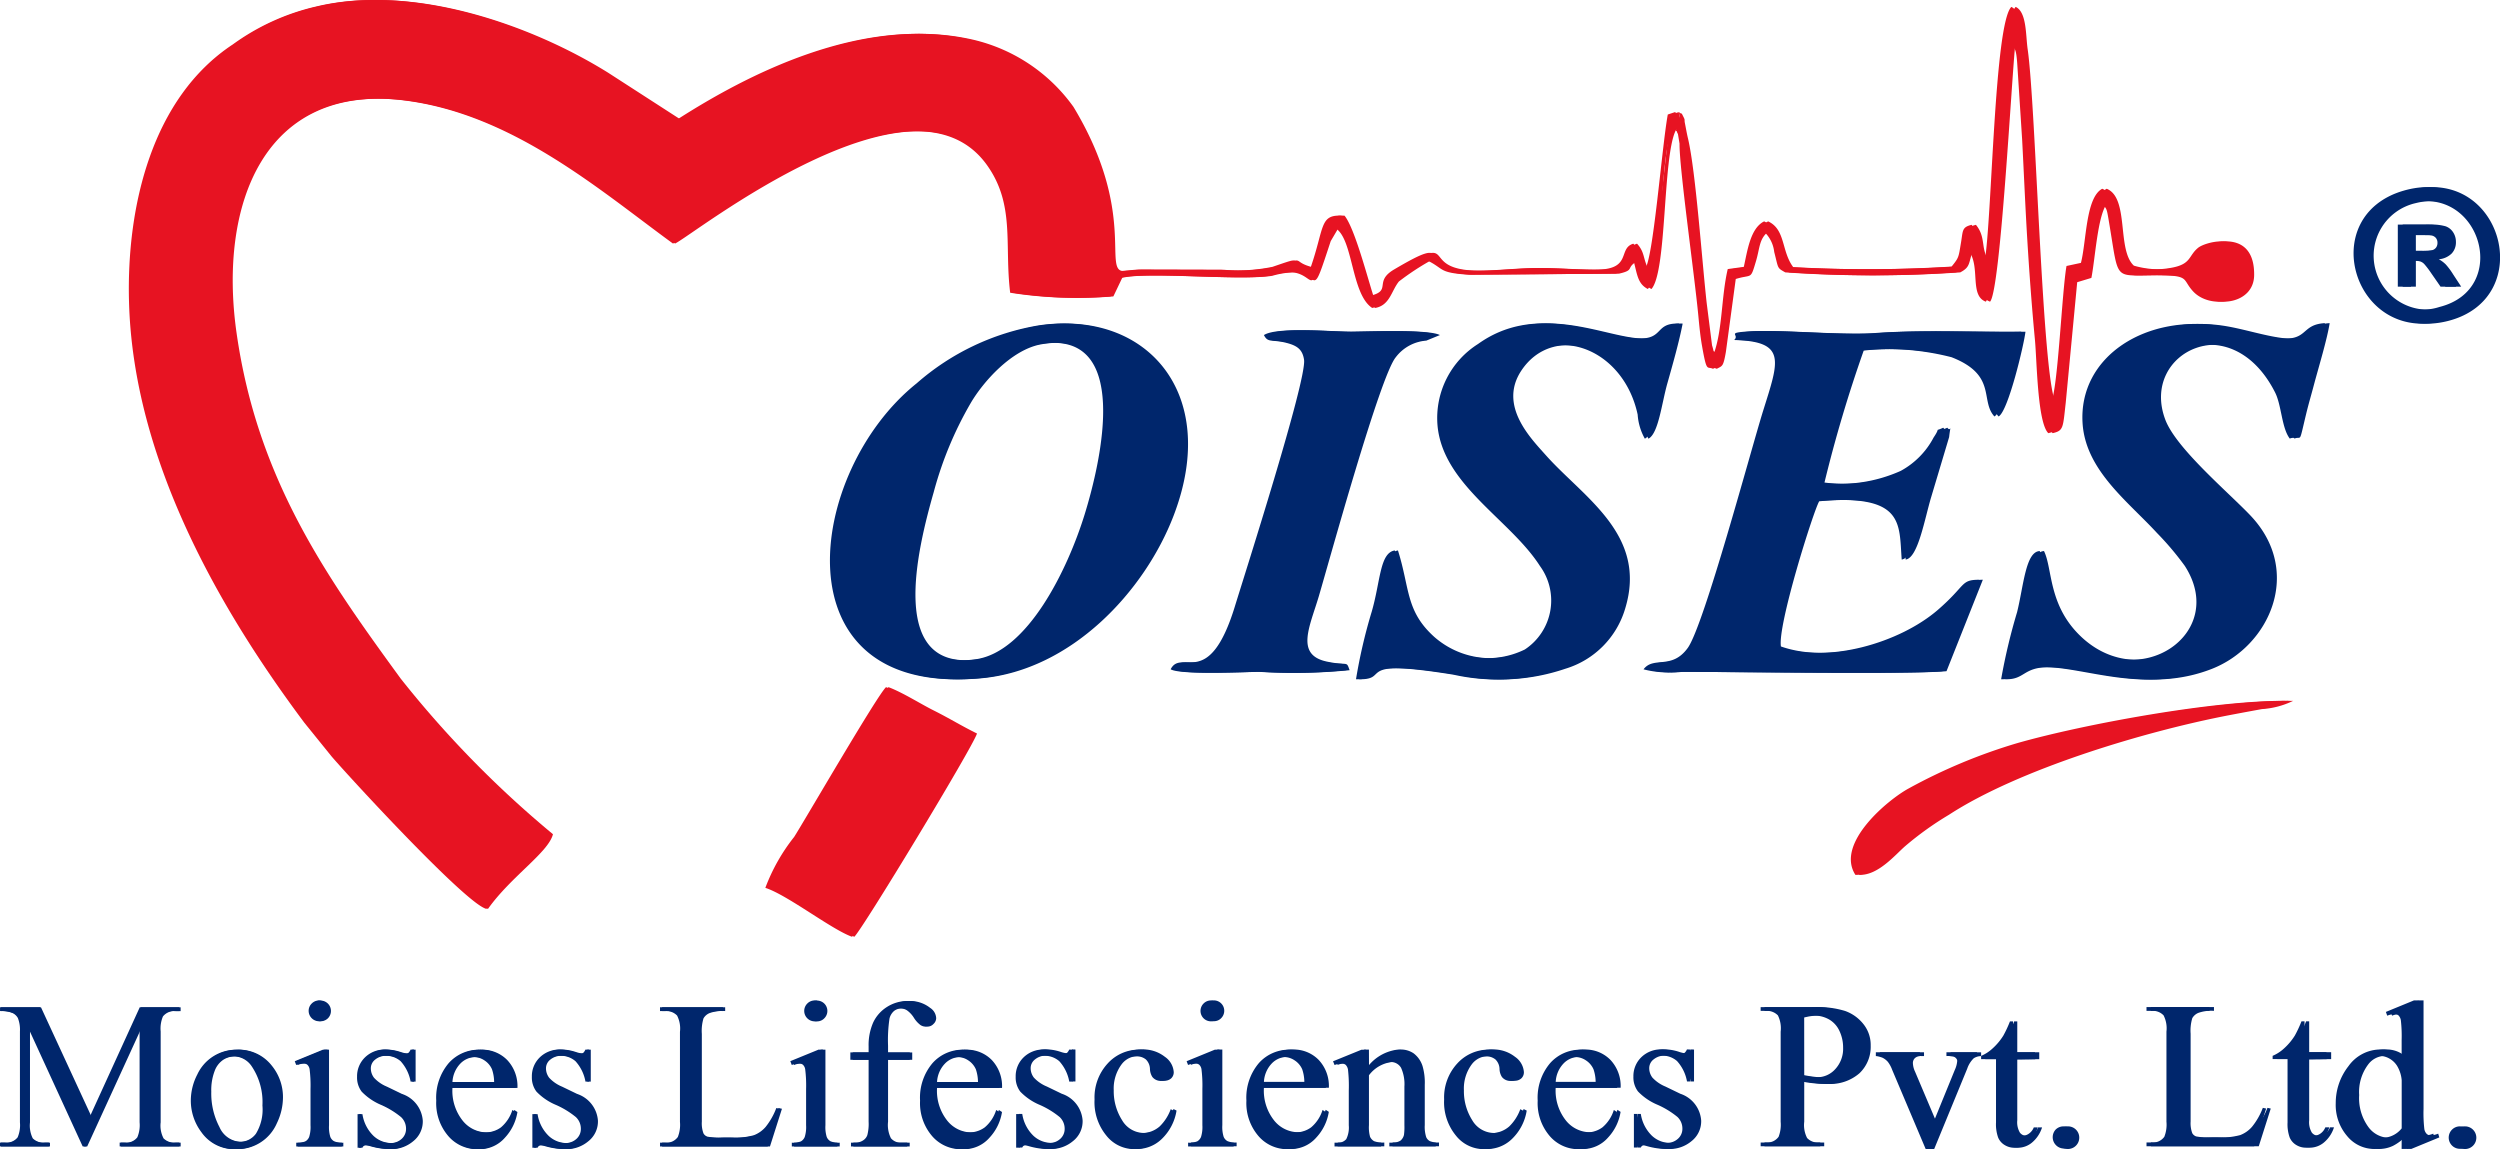
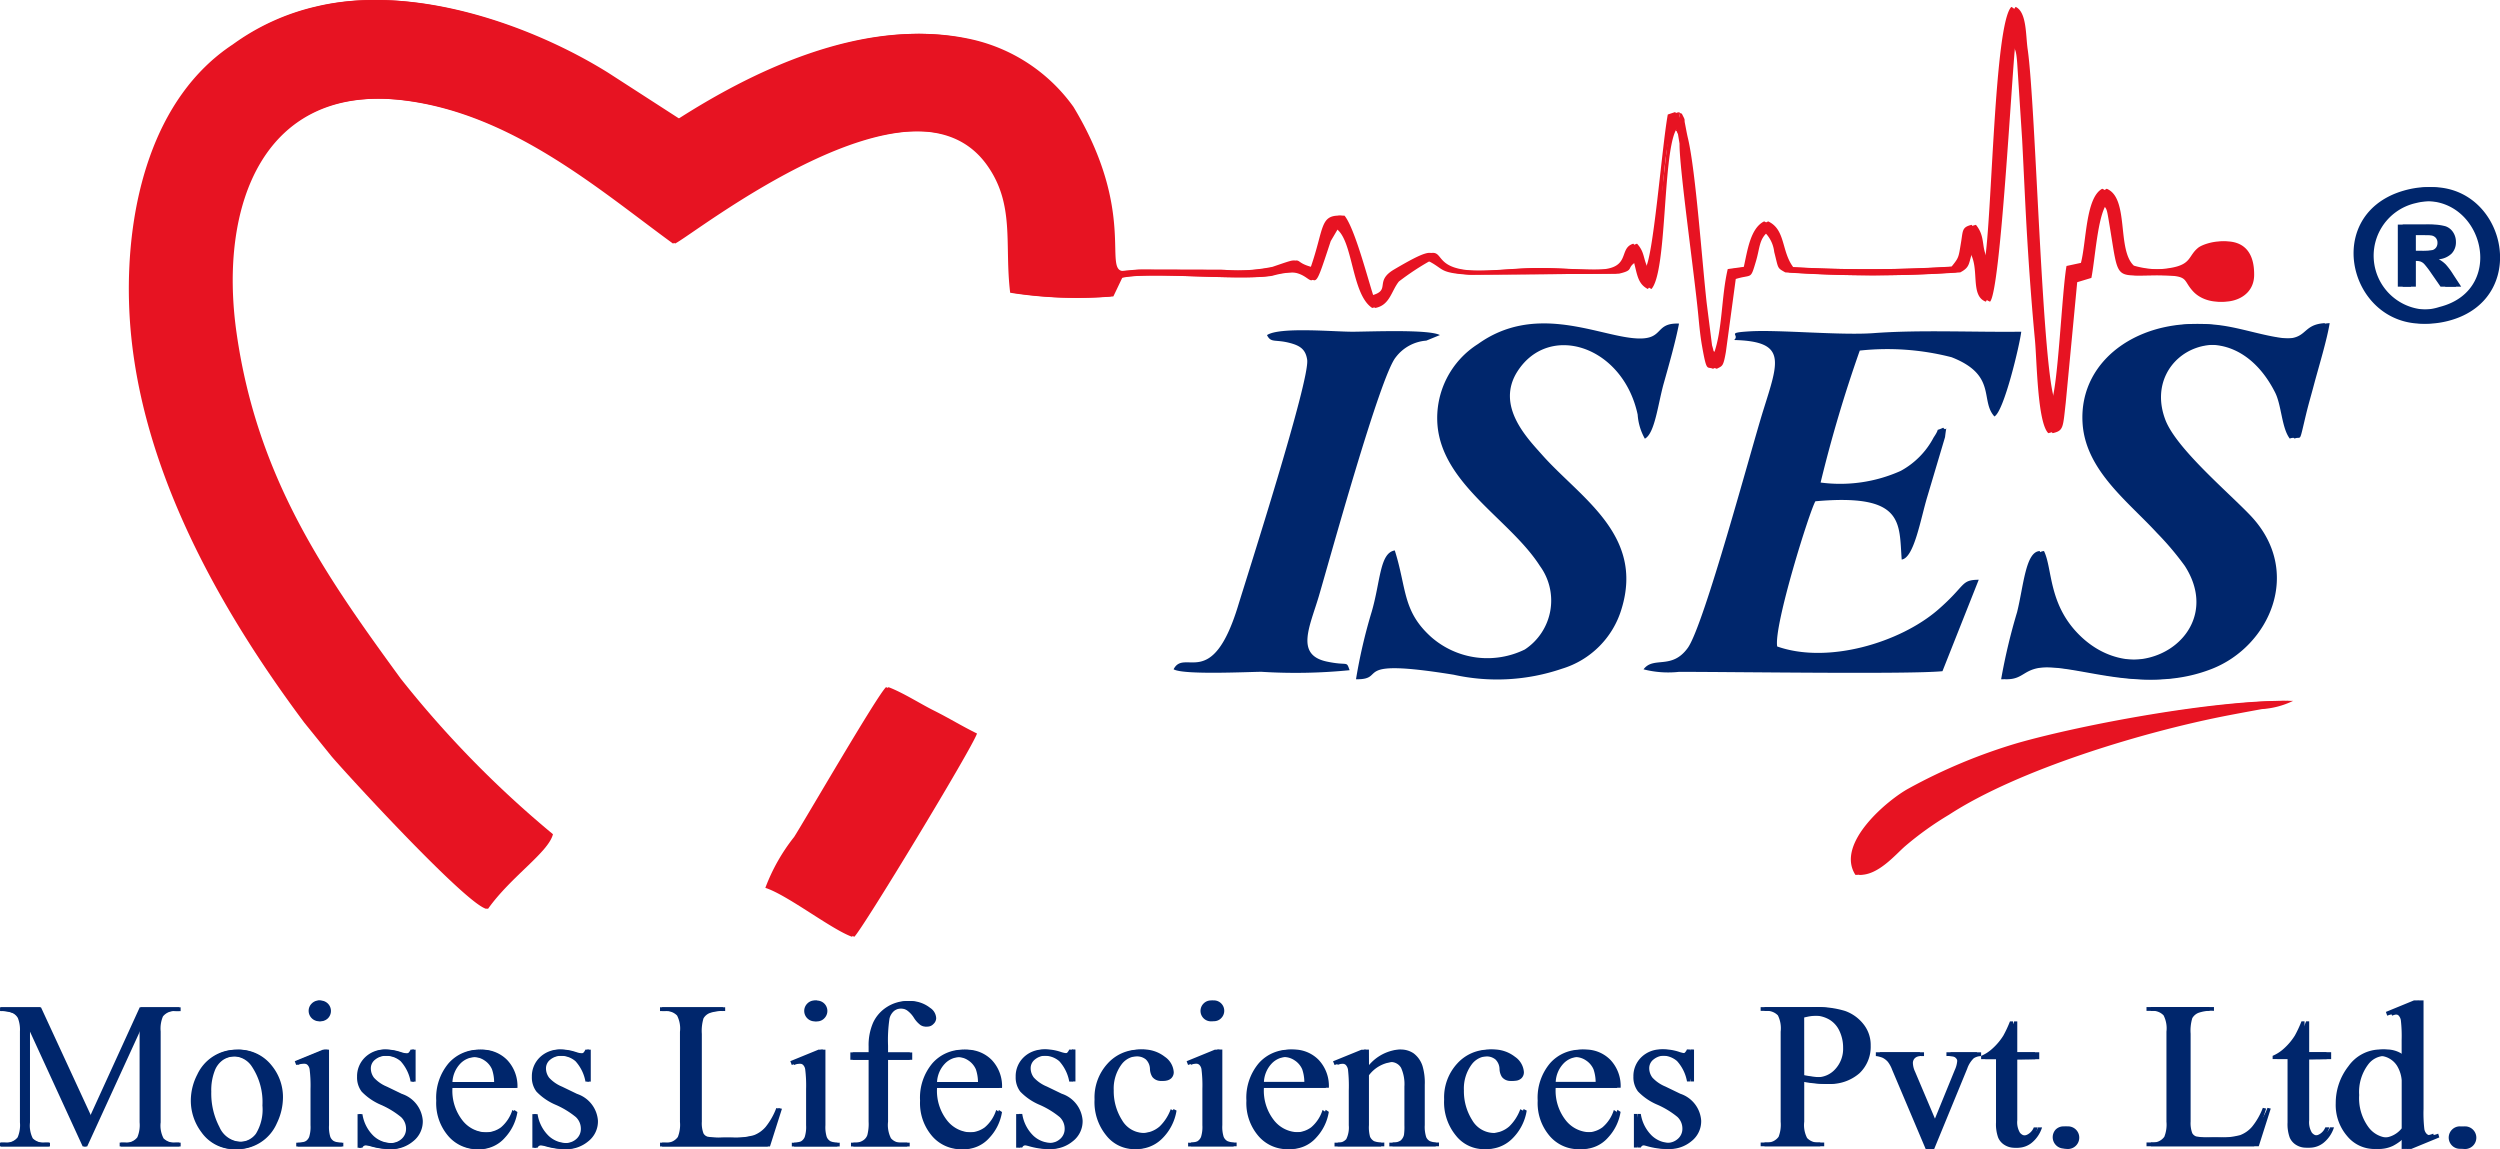
<svg xmlns="http://www.w3.org/2000/svg" width="140.96" height="64.79" viewBox="0 0 140.96 64.79">
  <defs>
    <clipPath id="clip-logo">
      <rect width="140.96" height="64.79" />
    </clipPath>
  </defs>
  <g id="logo" clip-path="url(#clip-logo)">
    <rect width="140.96" height="64.79" fill="rgba(255,255,255,0)" />
    <g id="Group_91" data-name="Group 91" transform="translate(-41.439 -156.722)">
      <path id="Path_596" data-name="Path 596" d="M149.626,164.118c.181-.26-.054-.125.284-.346l-.086-.73-.411.137c-.341,1.877-.831,8.307-1.3,8.719-.314-.591-.191-.942-.641-1.436-.865.253-.1,1.391-1.921,1.458-1.008.037-2.409-.09-3.528-.085-1.173.005-2.432.165-3.53.148-3.429-.053-.916-2.187-4.51-.068-1.173.692-.1,1.192-1.353,1.485-.337-1.038-1.054-3.818-1.624-4.517-1.23-.063-.956.7-1.731,2.925-1.388-.338-.281-.677-2.159-.038a10.184,10.184,0,0,1-2.876.165l-4.655-.012c-.307.009-.5.041-.766.062-.054,0-.2.019-.244.02-1.194.015.753-3.312-2.83-9.257a9.637,9.637,0,0,0-5.637-3.785c-6.148-1.424-12.686,2.025-16.512,4.475l-4.043-2.615c-4.3-2.687-10.951-5.044-16.385-3.726A12.894,12.894,0,0,0,68.5,159.23c-4.527,2.986-6,9.069-5.848,14.531.244,8.9,5.125,17.341,9.89,23.717l1.536,1.9c1.006,1.174,7.563,8.3,8.719,8.589,1.291-1.823,3.4-3.184,3.656-4.209a58.52,58.52,0,0,1-8.575-8.779c-4.182-5.746-8.067-11.237-9.239-19.5-1.016-7.166,1.5-14.122,9.566-13.089,6.108.782,11,5.066,15.118,8.065,1-.462,13.448-10.415,17.712-4.413,1.584,2.229.967,4.465,1.3,7.186a23.837,23.837,0,0,0,5.665.207l.5-1.048c1.532-.36,6.671.171,8.451-.114a4.93,4.93,0,0,1,1.294-.2c1.373.161.877,1.624,1.989-1.756l.429-.732c1.018.57.888,3.714,2.083,4.5.82-.156.895-.961,1.327-1.492a14.58,14.58,0,0,1,1.789-1.181c.975.479.6.689,2.326.8l8.278-.061c.917-.209.348-.317,1.024-.705.2.739.222,1.281.8,1.572.872-.976.634-7.335,1.348-8.9" transform="translate(-13.938 0)" fill="#e71322" fill-rule="evenodd" />
-       <path id="Path_597" data-name="Path 597" d="M189.832,210.073a13.9,13.9,0,0,0-6.892,3.27c-6.259,5.006-7.9,17.665,3.5,16.631,5.056-.458,9.193-4.889,10.833-9.2,2.65-6.975-1.653-11.551-7.443-10.7m-.025,1.072c5.307-.962,3.527,6.606,2.608,9.581-.964,3.123-3.214,7.752-6.139,8.174-5.168.746-3.422-6.248-2.516-9.423a20.519,20.519,0,0,1,2.09-5.035C186.533,213.28,188.124,211.45,189.808,211.145Z" transform="translate(-89.815 -35.008)" fill="#00266c" fill-rule="evenodd" />
      <path id="Path_598" data-name="Path 598" d="M317.061,211.7c2.993.078,2.524,1.17,1.646,3.979-.685,2.192-3.336,12.114-4.254,13.384-.908,1.254-1.929.446-2.493,1.206a5.583,5.583,0,0,0,2,.142c3.3,0,13.024.146,14.855-.037l2.045-5.157c-1.035.013-.692.3-2.306,1.7-2.148,1.854-6.214,3.068-9.058,2.062-.2-1.185,1.842-7.679,2.155-8.186,5.035-.45,4.708,1.218,4.866,3.286.7-.091,1.067-2.3,1.443-3.542l1-3.361c.107-.909.107-.236-.1-.531-.551.254-.106-.093-.543.55a4.545,4.545,0,0,1-1.859,1.886,8.34,8.34,0,0,1-4.514.655,76.832,76.832,0,0,1,2.208-7.44,14.536,14.536,0,0,1,5.177.375c2.58,1.008,1.591,2.44,2.415,3.34.542-.286,1.433-4.072,1.513-4.779-2.7.034-5.7-.115-8.312.079-1.868.139-5.355-.2-6.994-.1-1.408.084-.528.166-.885.493" transform="translate(-177.852 -35.807)" fill="#00266c" fill-rule="evenodd" />
      <path id="Path_599" data-name="Path 599" d="M266.825,222.764c-.85.139-.8,1.752-1.3,3.462a29.69,29.69,0,0,0-.883,3.8c1.827.032-.473-1.223,5.508-.255a11.312,11.312,0,0,0,6.1-.337,5.022,5.022,0,0,0,3.367-3.384c1.284-4.184-2.353-6.273-4.479-8.674-.822-.928-2.651-2.766-1.382-4.725,1.792-2.763,5.939-1.42,6.767,2.453a3.209,3.209,0,0,0,.405,1.358c.565-.289.744-1.979,1.065-3.118.294-1.043.663-2.34.862-3.372-1.5-.056-.729,1.047-2.713.807-2.131-.257-5.5-1.891-8.62.344a4.939,4.939,0,0,0-2.288,4.545c.267,3.378,4.1,5.346,5.774,7.965a3.305,3.305,0,0,1-.848,4.715,4.8,4.8,0,0,1-5.275-.7c-1.636-1.47-1.376-2.737-2.058-4.89" transform="translate(-146.746 -35.005)" fill="#00266c" fill-rule="evenodd" />
      <path id="Path_600" data-name="Path 600" d="M373.011,222.76c-.8.022-.914,1.969-1.28,3.443a33.179,33.179,0,0,0-.9,3.784c1.108.036.976-.693,2.49-.68,2.285.019,5.565,1.493,9.122.1,3.268-1.275,5.165-5.507,2.184-8.651-1.244-1.312-4.18-3.779-4.792-5.4-1.452-3.847,3.962-6.445,6.443-1.538.365.72.368,2,.827,2.6.419-.167.239.355.656-1.385.139-.582.3-1.113.454-1.705.268-1,.718-2.47.87-3.419-1.423.079-.888,1.092-2.775.824-.911-.129-1.893-.437-2.864-.62-4.378-.828-8.306,1.665-8.019,5.5.2,2.617,2.562,4.356,4.184,6.12a16.6,16.6,0,0,1,1.576,1.864c2.487,3.859-2.67,7.233-6.095,3.99-1.862-1.763-1.6-3.825-2.087-4.825" transform="translate(-216.56 -34.967)" fill="#00266c" fill-rule="evenodd" />
-       <path id="Path_601" data-name="Path 601" d="M239.387,211.354c.232.465.449.219,1.314.451.573.154.864.375.947.937.167,1.122-3.332,12.057-3.895,13.894-1.476,4.823-3.01,2.35-3.626,3.561.547.332,4.281.142,4.944.142a30.833,30.833,0,0,0,4.963-.09c-.193-.561-.061-.226-1.287-.488-1.779-.381-.957-1.96-.448-3.67.6-2.032,3.446-12.412,4.333-13.486a2.376,2.376,0,0,1,1.721-.939l.764-.313c-.618-.341-4.039-.189-4.919-.189-1.072,0-4.1-.281-4.812.189" transform="translate(-126.682 -35.738)" fill="#00266c" fill-rule="evenodd" />
      <path id="Path_602" data-name="Path 602" d="M172.306,283.9c.477-.455,6.661-10.679,6.9-11.46-.841-.411-1.54-.85-2.439-1.3-.763-.382-1.735-1.009-2.542-1.313-.468.409-4.619,7.567-5.18,8.444a10.594,10.594,0,0,0-1.625,2.872c1.234.393,3.721,2.339,4.882,2.756" transform="translate(-82.828 -74.36)" fill="#e71322" fill-rule="evenodd" />
      <path id="Path_603" data-name="Path 603" d="M317.024,165.569c-.018,1.346.839,7.366,1.062,9.722.054.572.111,1.147.206,1.683.271,1.537.279,1.131.62,1.29.314-.173.363-.1.511-.945l.557-4.119c.927-.289.816.08,1.137-1,.228-.767.169-1.235.679-1.662a1.835,1.835,0,0,1,.566,1.136c.249.962.148.882.623,1.153a70.283,70.283,0,0,0,9.632,0c.587-.31.452-.515.709-1.216.684.875.026,2.523.967,2.867.591-.593,1.222-12.763,1.426-14.554.236.306.289.37.345,1.115l.277,4.293c.1,1.887.176,3.769.292,5.67.113,1.852.255,3.786.431,5.641.109,1.145.139,4.654.753,5.25.617-.144.575-.3.734-1.7l.647-6.812.8-.242c.212-1.064.345-3.452.859-4.166.258.271.253.26.366.923.637,3.74.168,3.011,3.169,3.1,1.366.041,1,.269,1.595.908.924.991,3.145.718,3.17-.908.042-2.651-2.482-1.886-2.886-1.561-.549.442-.386.9-1.417,1.113a5.133,5.133,0,0,1-2.467-.1c-.972-.893-.247-3.814-1.53-4.336-.936.5-.884,2.944-1.2,4.179l-.814.175c-.258,1.45-.486,6.951-.868,7.68-.753-1.382-1.105-16.7-1.57-19.907-.114-.783-.046-2.082-.673-2.381-.962.974-1.091,11.923-1.5,14.325-.5-.694-.151-1.314-.74-2.037-.558.133-.483.33-.6,1.013-.137.82-.109.825-.528,1.34a78.073,78.073,0,0,1-9.16.031c-.675-.907-.424-2.117-1.411-2.579-.782.391-.942,1.668-1.145,2.565l-.906.124c-.369,1.567-.289,3.424-.791,4.791-.336-.289-.155.026-.317-.491l-.3-2.368c-.268-2.385-.616-7.416-1.052-9.288-.07-.287-.109-.534-.177-.874-.044-.218.029-.138-.086-.361-.164-.321-.017-.071-.251-.259l.086.729c-.337.221-.1.085-.284.346.467-.1.16-.193.364.16Z" transform="translate(-180.886 -0.747)" fill="#e71322" fill-rule="evenodd" />
      <path id="Path_604" data-name="Path 604" d="M346.34,281.9c1.054.037,2.016-1.134,2.572-1.617a18,18,0,0,1,2.472-1.774c3.907-2.547,10.932-4.679,15.741-5.606.585-.112,1.263-.239,1.875-.35a4.661,4.661,0,0,0,1.752-.463c-4.075-.062-11.524,1.312-15.263,2.376a31,31,0,0,0-6.139,2.559c-1.165.629-4.153,3.1-3.01,4.874" transform="translate(-200.287 -75.85)" fill="#e71322" fill-rule="evenodd" />
      <path id="Path_605" data-name="Path 605" d="M431.68,187.712c-5.012,1.425-2.859,8.63,2.183,7.358,5.114-1.29,3.038-8.843-2.183-7.358m.393.707c3.918-.978,5.62,4.849,1.6,5.858A3.04,3.04,0,1,1,432.072,188.419Z" transform="translate(-254.688 -20.247)" fill="#00266c" fill-rule="evenodd" />
      <path id="Path_606" data-name="Path 606" d="M436.856,195.168h.547a2.936,2.936,0,0,0,.665-.043.4.4,0,0,0,.207-.148.441.441,0,0,0,.075-.263.413.413,0,0,0-.1-.286.458.458,0,0,0-.278-.137c-.061-.008-.24-.012-.54-.012h-.577Zm-.742,2.019v-3.5h1.558a2.779,2.779,0,0,1,.854.095.831.831,0,0,1,.426.335.976.976,0,0,1,.16.552.911.911,0,0,1-.241.651,1.182,1.182,0,0,1-.722.323,1.693,1.693,0,0,1,.394.294,3.971,3.971,0,0,1,.419.569l.447.683h-.884l-.53-.765a4.869,4.869,0,0,0-.391-.513.571.571,0,0,0-.223-.145,1.3,1.3,0,0,0-.374-.039h-.15v1.462Z" transform="translate(-259.477 -24.302)" fill="#00266c" />
      <path id="Path_607" data-name="Path 607" d="M180.146,328.5a.633.633,0,1,1-.452.184.621.621,0,0,1,.452-.184m-3.29.109V325.9a1.847,1.847,0,0,0-.209-.72,1.189,1.189,0,0,0-.46-.489,1.129,1.129,0,0,0-.558-.164,1.188,1.188,0,0,0-.909.456,2.583,2.583,0,0,0-.527,1.754,2.755,2.755,0,0,0,.509,1.787,1.463,1.463,0,0,0,1.134.62A1.407,1.407,0,0,0,176.855,328.614Zm0,.4a2.649,2.649,0,0,1-.757.588,1.817,1.817,0,0,1-.8.178,1.975,1.975,0,0,1-1.515-.724,2.688,2.688,0,0,1-.647-1.862,3.367,3.367,0,0,1,.716-2.081,2.218,2.218,0,0,1,1.844-.943,1.586,1.586,0,0,1,1.156.448v-.98a7.783,7.783,0,0,0-.044-1.109.491.491,0,0,0-.136-.282.368.368,0,0,0-.233-.075,1.248,1.248,0,0,0-.4.093l-.075-.213,1.586-.651h.26v6.119a8.005,8.005,0,0,0,.044,1.13.5.5,0,0,0,.14.284.334.334,0,0,0,.223.081,1.287,1.287,0,0,0,.418-.1l.063.213-1.58.651h-.267Zm-5.478-6.431v1.74h1.237v.391l-1.237.012v3.434a1.15,1.15,0,0,0,.148.694.461.461,0,0,0,.377.179.655.655,0,0,0,.371-.121.763.763,0,0,0,.276-.353h.225a1.833,1.833,0,0,1-.572.86,1.243,1.243,0,0,1-.765.288,1.029,1.029,0,0,1-.521-.148.9.9,0,0,1-.375-.424,2.22,2.22,0,0,1-.122-.848v-3.575h-.841v-.184a2.237,2.237,0,0,0,.653-.426,3.394,3.394,0,0,0,.6-.718,6.622,6.622,0,0,0,.373-.8Zm-2.353,4.877.189.041-.674,2.125h-6.072v-.213h.294a.787.787,0,0,0,.71-.321,1.851,1.851,0,0,0,.12-.85v-5.078a1.608,1.608,0,0,0-.162-.918.846.846,0,0,0-.669-.254h-.294v-.213h3.551v.213a2.183,2.183,0,0,0-.878.114.7.7,0,0,0-.343.3,2.475,2.475,0,0,0-.093.874v4.948a1.614,1.614,0,0,0,.093.661.409.409,0,0,0,.215.182,3.833,3.833,0,0,0,.9.057h.572a4.147,4.147,0,0,0,1.269-.132,1.669,1.669,0,0,0,.667-.471A3.89,3.89,0,0,0,169.024,327.463ZM157.791,328.5a.639.639,0,0,1,.451,1.091.64.64,0,0,1-.9-.907A.622.622,0,0,1,157.791,328.5Zm-2.851-5.918v1.74h1.237v.391l-1.237.012v3.434a1.153,1.153,0,0,0,.148.694.461.461,0,0,0,.377.179.655.655,0,0,0,.371-.121.764.764,0,0,0,.276-.353h.225a1.827,1.827,0,0,1-.572.86,1.242,1.242,0,0,1-.765.288,1.027,1.027,0,0,1-.521-.148.894.894,0,0,1-.375-.424,2.219,2.219,0,0,1-.122-.848v-3.575h-.84v-.184a2.236,2.236,0,0,0,.653-.426,3.394,3.394,0,0,0,.6-.718,6.572,6.572,0,0,0,.373-.8Zm-7.733,1.74h2.484v.213h-.162a.487.487,0,0,0-.343.11.377.377,0,0,0-.12.294,1.237,1.237,0,0,0,.122.48l1.237,2.925,1.237-3.034a1.456,1.456,0,0,0,.132-.491.192.192,0,0,0-.045-.134.331.331,0,0,0-.162-.118,1.544,1.544,0,0,0-.4-.032v-.213h1.72v.213a.751.751,0,0,0-.416.122,1.482,1.482,0,0,0-.365.584l-1.862,4.538h-.247l-1.888-4.462a1.718,1.718,0,0,0-.242-.451.985.985,0,0,0-.294-.231,1.444,1.444,0,0,0-.387-.1Zm-4.259,1.292c.2.039.385.069.543.087a3.337,3.337,0,0,0,.4.03,1.368,1.368,0,0,0,1.034-.466,1.689,1.689,0,0,0,.436-1.2,2.171,2.171,0,0,0-.207-.945,1.437,1.437,0,0,0-.588-.651,1.723,1.723,0,0,0-.864-.217,3.438,3.438,0,0,0-.755.11Zm0,.331v2.294a1.586,1.586,0,0,0,.162.917.827.827,0,0,0,.663.254h.3v.213h-3.361v-.213h.3a.792.792,0,0,0,.712-.323,1.9,1.9,0,0,0,.116-.848v-5.078a1.64,1.64,0,0,0-.156-.918.855.855,0,0,0-.673-.254h-.3v-.213h2.876a5.125,5.125,0,0,1,1.661.217,2.287,2.287,0,0,1,1.024.732,1.876,1.876,0,0,1,.416,1.219,2.057,2.057,0,0,1-.633,1.562,2.5,2.5,0,0,1-1.79.6,4.938,4.938,0,0,1-.611-.041C143.434,326.047,143.2,326.005,142.949,325.95Zm-6.2-1.777v1.8h-.189a2.324,2.324,0,0,0-.562-1.15,1.26,1.26,0,0,0-.872-.306.964.964,0,0,0-.651.213.62.62,0,0,0-.247.473.875.875,0,0,0,.181.555,2.052,2.052,0,0,0,.726.5l.844.409a1.717,1.717,0,0,1,1.172,1.509,1.421,1.421,0,0,1-.546,1.164,1.9,1.9,0,0,1-1.221.442,4.292,4.292,0,0,1-1.109-.17,1.166,1.166,0,0,0-.313-.055.23.23,0,0,0-.207.142h-.189v-1.894h.189a2.16,2.16,0,0,0,.62,1.223,1.489,1.489,0,0,0,1.024.41.915.915,0,0,0,.649-.233.745.745,0,0,0,.252-.564.9.9,0,0,0-.282-.669,4.857,4.857,0,0,0-1.121-.685,3.269,3.269,0,0,1-1.1-.75,1.31,1.31,0,0,1-.259-.832,1.478,1.478,0,0,1,.448-1.1,1.575,1.575,0,0,1,1.156-.44,2.667,2.667,0,0,1,.757.136,1.727,1.727,0,0,0,.391.089.228.228,0,0,0,.146-.041.575.575,0,0,0,.121-.183ZM128.958,326h2.45a2.3,2.3,0,0,0-.12-.716,1.144,1.144,0,0,0-.432-.507,1.07,1.07,0,0,0-.6-.185,1.193,1.193,0,0,0-.858.373A1.62,1.62,0,0,0,128.958,326Zm0,.331a2.7,2.7,0,0,0,.572,1.843,1.75,1.75,0,0,0,1.359.667,1.481,1.481,0,0,0,.9-.284,2.088,2.088,0,0,0,.645-.982l.177.116a2.751,2.751,0,0,1-.7,1.448,1.883,1.883,0,0,1-1.46.649,2.131,2.131,0,0,1-1.632-.742,2.845,2.845,0,0,1-.679-1.994,3.014,3.014,0,0,1,.7-2.115,2.265,2.265,0,0,1,1.746-.759,1.951,1.951,0,0,1,1.46.586,2.15,2.15,0,0,1,.572,1.568Zm-1.632,1.288a2.839,2.839,0,0,1-.838,1.608,2,2,0,0,1-2.953-.2,2.966,2.966,0,0,1-.67-2.046,2.822,2.822,0,0,1,.742-2.028,2.376,2.376,0,0,1,1.781-.779,1.948,1.948,0,0,1,1.282.414,1.138,1.138,0,0,1,.5.858.468.468,0,0,1-.142.355.545.545,0,0,1-.395.136.6.6,0,0,1-.509-.221.884.884,0,0,1-.136-.466.773.773,0,0,0-.233-.525.831.831,0,0,0-.56-.174,1.143,1.143,0,0,0-.931.428,2.284,2.284,0,0,0-.468,1.5,3.048,3.048,0,0,0,.466,1.677,1.433,1.433,0,0,0,1.259.726,1.528,1.528,0,0,0,1.018-.381,2.583,2.583,0,0,0,.62-.968Zm-8.877-2.332a2.5,2.5,0,0,1,1.77-1.111,1.271,1.271,0,0,1,.744.217,1.448,1.448,0,0,1,.5.714,3.321,3.321,0,0,1,.126,1.065v2.265a1.9,1.9,0,0,0,.081.678.474.474,0,0,0,.2.223,1.17,1.17,0,0,0,.521.08v.213h-2.616v-.213h.111a.878.878,0,0,0,.515-.112.593.593,0,0,0,.2-.329,3.285,3.285,0,0,0,.024-.541v-2.18a2.241,2.241,0,0,0-.187-1.055.663.663,0,0,0-.629-.327,1.887,1.887,0,0,0-1.361.754v2.809a2.015,2.015,0,0,0,.063.661.56.56,0,0,0,.225.245,1.4,1.4,0,0,0,.576.077v.213h-2.627v-.213h.116a.624.624,0,0,0,.546-.2,1.478,1.478,0,0,0,.142-.779v-1.965a8.419,8.419,0,0,0-.043-1.16.5.5,0,0,0-.132-.284.363.363,0,0,0-.239-.075,1.121,1.121,0,0,0-.387.087l-.087-.213,1.6-.651h.249Zm-5.916.712h2.45a2.291,2.291,0,0,0-.12-.716,1.143,1.143,0,0,0-.432-.507,1.072,1.072,0,0,0-.6-.185,1.192,1.192,0,0,0-.858.373A1.62,1.62,0,0,0,112.533,326Zm0,.331a2.706,2.706,0,0,0,.572,1.843,1.751,1.751,0,0,0,1.36.667,1.48,1.48,0,0,0,.9-.284,2.088,2.088,0,0,0,.645-.982l.177.116a2.751,2.751,0,0,1-.7,1.448,1.884,1.884,0,0,1-1.46.649,2.131,2.131,0,0,1-1.632-.742,2.846,2.846,0,0,1-.679-1.994,3.014,3.014,0,0,1,.7-2.115,2.266,2.266,0,0,1,1.746-.759,1.951,1.951,0,0,1,1.46.586,2.151,2.151,0,0,1,.572,1.568Zm-2.341-2.154v4.261a1.881,1.881,0,0,0,.073.657.5.5,0,0,0,.213.245,1.168,1.168,0,0,0,.519.08v.213h-2.568v-.213a1.2,1.2,0,0,0,.517-.075.521.521,0,0,0,.211-.247,1.877,1.877,0,0,0,.077-.661v-2.048a7.345,7.345,0,0,0-.051-1.109.44.44,0,0,0-.128-.254.346.346,0,0,0-.235-.073,1.166,1.166,0,0,0-.393.087l-.081-.213,1.592-.651Zm-.475-2.77a.58.58,0,0,1,.582.582.574.574,0,0,1-.17.416.557.557,0,0,1-.412.174.588.588,0,0,1-.42-1A.576.576,0,0,1,109.716,321.4Zm-2.1,6.212a2.84,2.84,0,0,1-.839,1.608,2,2,0,0,1-2.953-.2,2.964,2.964,0,0,1-.671-2.046,2.822,2.822,0,0,1,.742-2.028,2.377,2.377,0,0,1,1.781-.779,1.949,1.949,0,0,1,1.283.414,1.139,1.139,0,0,1,.5.858.468.468,0,0,1-.142.355.545.545,0,0,1-.395.136.6.6,0,0,1-.509-.221.881.881,0,0,1-.136-.466.774.774,0,0,0-.233-.525.832.832,0,0,0-.56-.174,1.143,1.143,0,0,0-.931.428,2.282,2.282,0,0,0-.468,1.5,3.045,3.045,0,0,0,.466,1.677,1.433,1.433,0,0,0,1.259.726,1.529,1.529,0,0,0,1.018-.381,2.587,2.587,0,0,0,.62-.968Zm-5.7-3.442v1.8h-.189a2.321,2.321,0,0,0-.562-1.15,1.26,1.26,0,0,0-.872-.306.965.965,0,0,0-.651.213.621.621,0,0,0-.247.473.873.873,0,0,0,.182.555,2.047,2.047,0,0,0,.726.5l.844.409a1.717,1.717,0,0,1,1.172,1.509,1.421,1.421,0,0,1-.546,1.164,1.9,1.9,0,0,1-1.221.442,4.29,4.29,0,0,1-1.109-.17,1.17,1.17,0,0,0-.314-.055.23.23,0,0,0-.207.142h-.189v-1.894h.189a2.16,2.16,0,0,0,.62,1.223,1.489,1.489,0,0,0,1.024.41.915.915,0,0,0,.649-.233.745.745,0,0,0,.253-.564.9.9,0,0,0-.282-.669,4.849,4.849,0,0,0-1.121-.685,3.267,3.267,0,0,1-1.1-.75,1.308,1.308,0,0,1-.259-.832,1.477,1.477,0,0,1,.448-1.1,1.574,1.574,0,0,1,1.156-.44,2.667,2.667,0,0,1,.757.136,1.731,1.731,0,0,0,.391.089.228.228,0,0,0,.146-.041.569.569,0,0,0,.121-.183ZM94.132,326h2.45a2.3,2.3,0,0,0-.12-.716,1.144,1.144,0,0,0-.432-.507,1.069,1.069,0,0,0-.6-.185,1.193,1.193,0,0,0-.858.373A1.62,1.62,0,0,0,94.132,326Zm0,.331a2.7,2.7,0,0,0,.572,1.843,1.75,1.75,0,0,0,1.359.667,1.481,1.481,0,0,0,.9-.284,2.085,2.085,0,0,0,.645-.982l.178.116a2.756,2.756,0,0,1-.7,1.448,1.884,1.884,0,0,1-1.46.649,2.131,2.131,0,0,1-1.632-.742,2.846,2.846,0,0,1-.678-1.994,3.014,3.014,0,0,1,.7-2.115,2.265,2.265,0,0,1,1.746-.759,1.951,1.951,0,0,1,1.46.586,2.15,2.15,0,0,1,.572,1.568Zm-2.758-1.586v3.492a1.674,1.674,0,0,0,.162.931.72.72,0,0,0,.576.252h.481v.213H89.421v-.213h.237a.8.8,0,0,0,.422-.114.593.593,0,0,0,.262-.311,2.532,2.532,0,0,0,.073-.758v-3.492h-1.03v-.414h1.03v-.345a3.159,3.159,0,0,1,.255-1.336,2.073,2.073,0,0,1,.779-.882,2.138,2.138,0,0,1,1.18-.337,1.8,1.8,0,0,1,1.12.391.728.728,0,0,1,.335.578.522.522,0,0,1-.475.475.524.524,0,0,1-.28-.095,1.515,1.515,0,0,1-.363-.406,1.468,1.468,0,0,0-.393-.42.755.755,0,0,0-.4-.108.731.731,0,0,0-.451.14.809.809,0,0,0-.267.438,8.259,8.259,0,0,0-.081,1.529v.379h1.361v.414Zm-3.525-.568v4.261a1.884,1.884,0,0,0,.073.657.493.493,0,0,0,.213.245,1.166,1.166,0,0,0,.519.08v.213H86.085v-.213a1.2,1.2,0,0,0,.517-.075.521.521,0,0,0,.211-.247,1.875,1.875,0,0,0,.077-.661v-2.048a7.326,7.326,0,0,0-.051-1.109.44.44,0,0,0-.128-.254.346.346,0,0,0-.235-.073,1.168,1.168,0,0,0-.393.087L86,324.824l1.592-.651Zm-.476-2.77a.58.58,0,0,1,.582.582.575.575,0,0,1-.17.416.581.581,0,0,1-.829,0,.585.585,0,0,1,0-.828A.576.576,0,0,1,87.373,321.4Zm-2.162,6.06.189.041-.675,2.125H78.654v-.213h.294a.787.787,0,0,0,.71-.321,1.85,1.85,0,0,0,.12-.85v-5.078a1.608,1.608,0,0,0-.162-.918.846.846,0,0,0-.669-.254h-.294v-.213H82.2v.213a2.183,2.183,0,0,0-.878.114.7.7,0,0,0-.343.3,2.475,2.475,0,0,0-.093.874v4.948a1.614,1.614,0,0,0,.093.661.409.409,0,0,0,.215.182,3.839,3.839,0,0,0,.9.057h.572A4.147,4.147,0,0,0,83.943,329a1.669,1.669,0,0,0,.667-.471A3.9,3.9,0,0,0,85.212,327.463Zm-10.572-3.29v1.8h-.189a2.324,2.324,0,0,0-.562-1.15,1.261,1.261,0,0,0-.872-.306.966.966,0,0,0-.651.213.621.621,0,0,0-.246.473.875.875,0,0,0,.181.555,2.052,2.052,0,0,0,.726.5l.844.409a1.717,1.717,0,0,1,1.172,1.509,1.422,1.422,0,0,1-.546,1.164,1.9,1.9,0,0,1-1.221.442,4.288,4.288,0,0,1-1.109-.17,1.17,1.17,0,0,0-.314-.055.23.23,0,0,0-.207.142h-.189v-1.894h.189a2.16,2.16,0,0,0,.62,1.223,1.488,1.488,0,0,0,1.024.41.915.915,0,0,0,.649-.233.745.745,0,0,0,.252-.564.9.9,0,0,0-.282-.669,4.857,4.857,0,0,0-1.121-.685,3.27,3.27,0,0,1-1.1-.75,1.31,1.31,0,0,1-.259-.832,1.478,1.478,0,0,1,.448-1.1,1.574,1.574,0,0,1,1.156-.44,2.665,2.665,0,0,1,.757.136,1.733,1.733,0,0,0,.391.089.229.229,0,0,0,.146-.041.575.575,0,0,0,.121-.183ZM66.853,326H69.3a2.3,2.3,0,0,0-.12-.716,1.144,1.144,0,0,0-.432-.507,1.07,1.07,0,0,0-.6-.185,1.192,1.192,0,0,0-.858.373A1.62,1.62,0,0,0,66.853,326Zm0,.331a2.706,2.706,0,0,0,.572,1.843,1.751,1.751,0,0,0,1.359.667,1.481,1.481,0,0,0,.9-.284,2.088,2.088,0,0,0,.645-.982l.177.116a2.752,2.752,0,0,1-.7,1.448,1.884,1.884,0,0,1-1.46.649,2.131,2.131,0,0,1-1.631-.742,2.845,2.845,0,0,1-.679-1.994,3.014,3.014,0,0,1,.7-2.115,2.265,2.265,0,0,1,1.746-.759,1.952,1.952,0,0,1,1.46.586,2.15,2.15,0,0,1,.572,1.568Zm-2.073-2.154v1.8h-.189a2.324,2.324,0,0,0-.562-1.15,1.261,1.261,0,0,0-.872-.306.965.965,0,0,0-.651.213.621.621,0,0,0-.247.473.876.876,0,0,0,.182.555,2.05,2.05,0,0,0,.726.5l.844.409a1.717,1.717,0,0,1,1.172,1.509,1.421,1.421,0,0,1-.546,1.164,1.9,1.9,0,0,1-1.222.442,4.292,4.292,0,0,1-1.109-.17,1.168,1.168,0,0,0-.314-.055.229.229,0,0,0-.207.142H61.6v-1.894h.189a2.16,2.16,0,0,0,.619,1.223,1.489,1.489,0,0,0,1.024.41.916.916,0,0,0,.649-.233.745.745,0,0,0,.252-.564.894.894,0,0,0-.282-.669,4.845,4.845,0,0,0-1.12-.685,3.266,3.266,0,0,1-1.1-.75,1.31,1.31,0,0,1-.259-.832,1.479,1.479,0,0,1,.448-1.1,1.575,1.575,0,0,1,1.156-.44,2.665,2.665,0,0,1,.757.136,1.733,1.733,0,0,0,.391.089.227.227,0,0,0,.146-.041.569.569,0,0,0,.121-.183Zm-4.875,0v4.261a1.87,1.87,0,0,0,.073.657.491.491,0,0,0,.213.245,1.167,1.167,0,0,0,.519.08v.213H58.142v-.213a1.192,1.192,0,0,0,.517-.075.522.522,0,0,0,.211-.247,1.877,1.877,0,0,0,.077-.661v-2.048a7.328,7.328,0,0,0-.051-1.109.438.438,0,0,0-.128-.254.346.346,0,0,0-.235-.073,1.168,1.168,0,0,0-.393.087l-.081-.213,1.592-.651Zm-.475-2.77a.58.58,0,0,1,.582.582.575.575,0,0,1-.17.416.588.588,0,0,1-1-.416.569.569,0,0,1,.17-.412A.577.577,0,0,1,59.43,321.4Zm-4.847,3.148a1.217,1.217,0,0,0-.615.182,1.277,1.277,0,0,0-.5.637,3.038,3.038,0,0,0-.191,1.172,4.081,4.081,0,0,0,.46,1.991,1.366,1.366,0,0,0,1.211.836,1.127,1.127,0,0,0,.923-.462,2.618,2.618,0,0,0,.365-1.586,3.612,3.612,0,0,0-.608-2.216A1.249,1.249,0,0,0,54.583,324.551Zm.179-.379a2.343,2.343,0,0,1,1.931.913,2.8,2.8,0,0,1,.619,1.791,3.38,3.38,0,0,1-.341,1.438,2.417,2.417,0,0,1-2.273,1.468,2.246,2.246,0,0,1-1.9-.953,2.957,2.957,0,0,1-.6-1.8,3.2,3.2,0,0,1,.361-1.448,2.412,2.412,0,0,1,2.2-1.407ZM46.1,329.629l-3.03-6.6v5.241a1.609,1.609,0,0,0,.158.905.874.874,0,0,0,.686.242h.28v.213H41.439v-.213h.282a.811.811,0,0,0,.714-.3,1.758,1.758,0,0,0,.128-.846v-5.125a1.8,1.8,0,0,0-.116-.753.661.661,0,0,0-.3-.282,1.648,1.648,0,0,0-.706-.112v-.213h2.249l2.829,6.135,2.8-6.135h2.227v.213h-.274a.819.819,0,0,0-.722.3,1.76,1.76,0,0,0-.128.846v5.125a1.559,1.559,0,0,0,.164.905.874.874,0,0,0,.686.242h.274v.213H48.186v-.213h.282a.8.8,0,0,0,.714-.3,1.758,1.758,0,0,0,.128-.846v-5.241l-3.018,6.6Z" transform="translate(0 -108.269)" fill="#00266c" />
      <path id="Path_608" data-name="Path 608" d="M149.963,164.118c.182-.26-.053-.125.284-.346l-.086-.73-.411.137c-.342,1.877-.833,8.307-1.3,8.719-.315-.591-.192-.942-.642-1.436-.866.253-.1,1.391-1.924,1.458-1.009.037-2.413-.09-3.533-.085-1.175.005-2.437.165-3.536.148-3.435-.053-.918-2.187-4.517-.068-1.175.692-.1,1.192-1.356,1.485-.337-1.038-1.056-3.818-1.626-4.517-1.233-.063-.957.7-1.734,2.925-1.39-.338-.281-.677-2.162-.038a10.217,10.217,0,0,1-2.881.165l-4.663-.012c-.307.009-.5.041-.767.062-.054,0-.2.019-.244.02-1.2.015.754-3.312-2.834-9.257a9.652,9.652,0,0,0-5.646-3.785c-6.158-1.424-12.707,2.025-16.539,4.475l-4.05-2.615c-4.31-2.687-10.969-5.044-16.412-3.726A12.924,12.924,0,0,0,68.7,159.23c-4.534,2.986-6.008,9.069-5.857,14.531.245,8.9,5.133,17.341,9.906,23.717l1.539,1.9c1.007,1.174,7.575,8.3,8.733,8.589,1.293-1.823,3.409-3.184,3.662-4.209a58.571,58.571,0,0,1-8.589-8.779c-4.188-5.746-8.08-11.237-9.253-19.5-1.018-7.166,1.5-14.122,9.582-13.089,6.118.782,11.017,5.066,15.143,8.065,1.006-.462,13.47-10.415,17.741-4.413,1.586,2.229.968,4.465,1.3,7.186a23.911,23.911,0,0,0,5.674.207l.5-1.048c1.534-.36,6.682.171,8.464-.114a4.948,4.948,0,0,1,1.3-.2c1.375.161.879,1.624,1.992-1.756l.43-.732c1.02.57.889,3.714,2.086,4.5.822-.156.9-.961,1.329-1.492a14.6,14.6,0,0,1,1.792-1.181c.977.479.6.689,2.33.8l8.291-.061c.918-.209.349-.317,1.025-.705.2.739.223,1.281.8,1.572.873-.976.634-7.335,1.35-8.9" transform="translate(-14.066 0)" fill="#e71322" fill-rule="evenodd" />
-       <path id="Path_609" data-name="Path 609" d="M190.234,210.073a13.938,13.938,0,0,0-6.9,3.27c-6.269,5.006-7.909,17.665,3.507,16.631,5.064-.458,9.208-4.889,10.85-9.2,2.654-6.975-1.656-11.551-7.455-10.7m-.025,1.072c5.315-.962,3.532,6.606,2.612,9.581-.965,3.123-3.219,7.752-6.149,8.174-5.176.746-3.428-6.248-2.521-9.423a20.509,20.509,0,0,1,2.093-5.035C186.93,213.28,188.523,211.45,190.21,211.145Z" transform="translate(-90.067 -35.008)" fill="#00266c" fill-rule="evenodd" />
-       <path id="Path_610" data-name="Path 610" d="M317.67,211.7c3,.078,2.528,1.17,1.649,3.979-.686,2.192-3.341,12.114-4.261,13.384-.909,1.254-1.932.446-2.5,1.206a5.6,5.6,0,0,0,2,.142c3.3,0,13.045.146,14.88-.037l2.048-5.157c-1.037.013-.694.3-2.311,1.7-2.151,1.854-6.224,3.068-9.073,2.062-.2-1.185,1.845-7.679,2.159-8.186,5.043-.45,4.715,1.218,4.874,3.286.7-.091,1.069-2.3,1.445-3.542l1.005-3.361c.108-.909.108-.236-.1-.531-.552.254-.106-.093-.544.55a4.55,4.55,0,0,1-1.862,1.886,8.367,8.367,0,0,1-4.522.655,76.729,76.729,0,0,1,2.213-7.44,14.583,14.583,0,0,1,5.185.375c2.584,1.008,1.594,2.44,2.419,3.34.543-.286,1.436-4.072,1.516-4.779-2.707.034-5.706-.115-8.326.079-1.87.139-5.363-.2-7.005-.1-1.41.084-.528.166-.887.493" transform="translate(-178.247 -35.807)" fill="#00266c" fill-rule="evenodd" />
-       <path id="Path_611" data-name="Path 611" d="M267.351,222.764c-.851.139-.806,1.752-1.3,3.462a29.7,29.7,0,0,0-.885,3.8c1.83.032-.473-1.223,5.517-.255a11.348,11.348,0,0,0,6.105-.337,5.026,5.026,0,0,0,3.372-3.384c1.286-4.184-2.357-6.273-4.486-8.674-.824-.928-2.656-2.766-1.384-4.725,1.8-2.763,5.949-1.42,6.778,2.453a3.2,3.2,0,0,0,.406,1.358c.566-.289.745-1.979,1.067-3.118.295-1.043.664-2.34.863-3.372-1.5-.056-.73,1.047-2.718.807-2.135-.257-5.5-1.891-8.633.344a4.937,4.937,0,0,0-2.292,4.545c.267,3.378,4.105,5.346,5.783,7.965a3.3,3.3,0,0,1-.849,4.715,4.814,4.814,0,0,1-5.284-.7c-1.639-1.47-1.379-2.737-2.062-4.89" transform="translate(-147.09 -35.005)" fill="#00266c" fill-rule="evenodd" />
      <path id="Path_612" data-name="Path 612" d="M373.711,222.76c-.8.022-.915,1.969-1.282,3.443a33.276,33.276,0,0,0-.9,3.784c1.11.036.978-.693,2.494-.68,2.289.019,5.575,1.493,9.137.1,3.273-1.275,5.173-5.507,2.187-8.651-1.246-1.312-4.186-3.779-4.8-5.4-1.454-3.847,3.969-6.445,6.454-1.538.365.72.368,2,.828,2.6.42-.167.239.355.657-1.385.14-.582.3-1.113.455-1.705.268-1,.719-2.47.872-3.419-1.425.079-.889,1.092-2.779.824-.913-.129-1.9-.437-2.868-.62-4.385-.828-8.32,1.665-8.033,5.5.2,2.617,2.566,4.356,4.191,6.12a16.615,16.615,0,0,1,1.579,1.864c2.49,3.859-2.674,7.233-6.105,3.99-1.865-1.763-1.6-3.825-2.091-4.825" transform="translate(-217.018 -34.967)" fill="#00266c" fill-rule="evenodd" />
      <path id="Path_613" data-name="Path 613" d="M239.87,211.354c.232.465.45.219,1.316.451.574.154.865.375.949.937.167,1.122-3.338,12.057-3.9,13.894-1.479,4.823-3.015,2.35-3.631,3.561.548.332,4.288.142,4.952.142a30.935,30.935,0,0,0,4.971-.09c-.193-.561-.061-.226-1.289-.488-1.781-.381-.958-1.96-.449-3.67.6-2.032,3.451-12.412,4.341-13.486a2.38,2.38,0,0,1,1.723-.939l.765-.313c-.619-.341-4.046-.189-4.927-.189-1.074,0-4.1-.281-4.819.189" transform="translate(-126.993 -35.738)" fill="#00266c" fill-rule="evenodd" />
      <path id="Path_614" data-name="Path 614" d="M172.68,283.9c.478-.455,6.672-10.679,6.915-11.46-.842-.411-1.543-.85-2.442-1.3-.764-.382-1.738-1.009-2.547-1.313-.469.409-4.627,7.567-5.189,8.444a10.584,10.584,0,0,0-1.627,2.872c1.236.393,3.727,2.339,4.89,2.756" transform="translate(-83.069 -74.36)" fill="#e71322" fill-rule="evenodd" />
      <path id="Path_615" data-name="Path 615" d="M317.633,165.569c-.018,1.346.84,7.366,1.064,9.722.054.572.111,1.147.206,1.683.272,1.537.28,1.131.621,1.29.315-.173.364-.1.512-.945l.558-4.119c.929-.289.818.08,1.139-1,.228-.767.17-1.235.68-1.662a1.832,1.832,0,0,1,.567,1.136c.249.962.148.882.624,1.153a70.519,70.519,0,0,0,9.648,0c.587-.31.453-.515.71-1.216.685.875.026,2.523.969,2.867.592-.593,1.224-12.763,1.429-14.554.237.306.29.37.345,1.115l.278,4.293c.1,1.887.176,3.769.293,5.67.113,1.852.255,3.786.432,5.641.109,1.145.14,4.654.755,5.25.618-.144.576-.3.735-1.7l.648-6.812.8-.242c.212-1.064.346-3.452.86-4.166.259.271.254.26.367.923.638,3.74.169,3.011,3.174,3.1,1.368.041,1,.269,1.6.908.926.991,3.15.718,3.176-.908.041-2.651-2.487-1.886-2.891-1.561-.55.442-.387.9-1.419,1.113a5.15,5.15,0,0,1-2.471-.1c-.974-.893-.248-3.814-1.533-4.336-.938.5-.885,2.944-1.2,4.179l-.815.175c-.258,1.45-.487,6.951-.869,7.68-.754-1.382-1.107-16.7-1.573-19.907-.114-.783-.046-2.082-.674-2.381-.963.974-1.093,11.923-1.5,14.325-.5-.694-.152-1.314-.742-2.037-.559.133-.484.33-.6,1.013-.137.82-.109.825-.528,1.34a78.33,78.33,0,0,1-9.175.031c-.676-.907-.424-2.117-1.413-2.579-.784.391-.943,1.668-1.146,2.565l-.908.124c-.37,1.567-.29,3.424-.792,4.791-.337-.289-.155.026-.317-.491l-.3-2.368c-.268-2.385-.617-7.416-1.054-9.288-.07-.287-.109-.534-.177-.874-.044-.218.028-.138-.086-.361-.164-.321-.017-.071-.251-.259l.086.729c-.337.221-.1.085-.284.346.468-.1.16-.193.365.16Z" transform="translate(-181.286 -0.747)" fill="#e71322" fill-rule="evenodd" />
      <path id="Path_616" data-name="Path 616" d="M347,281.9c1.055.037,2.019-1.134,2.576-1.617a18,18,0,0,1,2.476-1.774c3.913-2.547,10.949-4.679,15.766-5.606.585-.112,1.265-.239,1.878-.35a4.672,4.672,0,0,0,1.755-.463c-4.081-.062-11.542,1.312-15.288,2.376a31.072,31.072,0,0,0-6.149,2.559c-1.167.629-4.16,3.1-3.015,4.874" transform="translate(-200.718 -75.85)" fill="#e71322" fill-rule="evenodd" />
      <path id="Path_617" data-name="Path 617" d="M432.475,187.712c-5.02,1.425-2.863,8.63,2.187,7.358,5.122-1.29,3.043-8.843-2.187-7.358m.393.707c3.925-.978,5.63,4.849,1.6,5.858A3.04,3.04,0,1,1,432.868,188.419Z" transform="translate(-255.208 -20.247)" fill="#00266c" fill-rule="evenodd" />
      <path id="Path_618" data-name="Path 618" d="M437.659,195.168h.548a2.941,2.941,0,0,0,.665-.043.4.4,0,0,0,.208-.148.441.441,0,0,0,.075-.263.411.411,0,0,0-.1-.286.458.458,0,0,0-.278-.137q-.091-.012-.541-.012h-.578Zm-.743,2.019v-3.5h1.56a2.785,2.785,0,0,1,.855.095.834.834,0,0,1,.427.335.976.976,0,0,1,.16.552.911.911,0,0,1-.242.651,1.185,1.185,0,0,1-.723.323,1.691,1.691,0,0,1,.395.294,3.967,3.967,0,0,1,.42.569l.448.683h-.886l-.531-.765a4.777,4.777,0,0,0-.392-.513.572.572,0,0,0-.223-.145,1.306,1.306,0,0,0-.375-.039h-.15v1.462Z" transform="translate(-260.004 -24.302)" fill="#00266c" />
      <path id="Path_619" data-name="Path 619" d="M180.532,328.5a.639.639,0,1,1-.453,1.091.642.642,0,0,1,0-.907.624.624,0,0,1,.453-.184m-3.3.109V325.9a1.842,1.842,0,0,0-.21-.72,1.186,1.186,0,0,0-.46-.489,1.13,1.13,0,0,0-.559-.164,1.191,1.191,0,0,0-.911.456,2.582,2.582,0,0,0-.528,1.754,2.753,2.753,0,0,0,.51,1.787,1.467,1.467,0,0,0,1.136.62A1.41,1.41,0,0,0,177.236,328.614Zm0,.4a2.653,2.653,0,0,1-.759.588,1.823,1.823,0,0,1-.8.178,1.979,1.979,0,0,1-1.517-.724,2.686,2.686,0,0,1-.648-1.862,3.364,3.364,0,0,1,.717-2.081,2.223,2.223,0,0,1,1.847-.943,1.59,1.59,0,0,1,1.158.448v-.98a7.792,7.792,0,0,0-.043-1.109.493.493,0,0,0-.136-.282.369.369,0,0,0-.233-.075,1.258,1.258,0,0,0-.4.093l-.075-.213,1.589-.651h.261v6.119a7.955,7.955,0,0,0,.044,1.13.5.5,0,0,0,.14.284.336.336,0,0,0,.223.081,1.292,1.292,0,0,0,.419-.1l.063.213-1.582.651h-.267Zm-5.487-6.431v1.74h1.239v.391l-1.239.012v3.434a1.15,1.15,0,0,0,.148.694.462.462,0,0,0,.378.179.657.657,0,0,0,.372-.121.764.764,0,0,0,.276-.353h.225a1.831,1.831,0,0,1-.573.86,1.246,1.246,0,0,1-.767.288,1.03,1.03,0,0,1-.521-.148.9.9,0,0,1-.375-.424,2.212,2.212,0,0,1-.122-.848v-3.575h-.842v-.184a2.241,2.241,0,0,0,.654-.426,3.4,3.4,0,0,0,.6-.718,6.552,6.552,0,0,0,.373-.8Zm-2.357,4.877.19.041-.676,2.125h-6.082v-.213h.295a.789.789,0,0,0,.711-.321,1.85,1.85,0,0,0,.12-.85v-5.078a1.6,1.6,0,0,0-.162-.918.848.848,0,0,0-.67-.254h-.295v-.213h3.557v.213a2.192,2.192,0,0,0-.879.114.7.7,0,0,0-.344.3,2.475,2.475,0,0,0-.093.874v4.948a1.614,1.614,0,0,0,.093.661.411.411,0,0,0,.215.182,3.845,3.845,0,0,0,.9.057h.573a4.16,4.16,0,0,0,1.271-.132,1.673,1.673,0,0,0,.668-.471A3.9,3.9,0,0,0,169.391,327.463ZM158.141,328.5a.633.633,0,0,1,.64.639.64.64,0,1,1-1.092-.456A.624.624,0,0,1,158.141,328.5Zm-2.855-5.918v1.74h1.239v.391l-1.239.012v3.434a1.147,1.147,0,0,0,.148.694.461.461,0,0,0,.377.179.654.654,0,0,0,.371-.121.76.76,0,0,0,.277-.353h.225a1.826,1.826,0,0,1-.573.86,1.246,1.246,0,0,1-.767.288,1.03,1.03,0,0,1-.522-.148.9.9,0,0,1-.375-.424,2.218,2.218,0,0,1-.123-.848v-3.575h-.842v-.184a2.241,2.241,0,0,0,.654-.426,3.388,3.388,0,0,0,.6-.718,6.6,6.6,0,0,0,.374-.8Zm-7.746,1.74h2.488v.213h-.162a.49.49,0,0,0-.344.11.376.376,0,0,0-.121.294,1.238,1.238,0,0,0,.123.48l1.239,2.925L152,325.315a1.45,1.45,0,0,0,.132-.491.192.192,0,0,0-.046-.134.329.329,0,0,0-.162-.118,1.551,1.551,0,0,0-.4-.032v-.213h1.723v.213a.753.753,0,0,0-.417.122,1.478,1.478,0,0,0-.366.584l-1.866,4.538h-.247l-1.891-4.462a1.715,1.715,0,0,0-.243-.451.983.983,0,0,0-.295-.231,1.44,1.44,0,0,0-.387-.1Zm-4.266,1.292c.2.039.386.069.544.087a3.347,3.347,0,0,0,.4.03,1.371,1.371,0,0,0,1.036-.466,1.687,1.687,0,0,0,.437-1.2,2.167,2.167,0,0,0-.208-.945,1.437,1.437,0,0,0-.589-.651,1.727,1.727,0,0,0-.866-.217,3.452,3.452,0,0,0-.757.11Zm0,.331v2.294a1.585,1.585,0,0,0,.162.917.829.829,0,0,0,.664.254h.3v.213h-3.367v-.213h.3a.793.793,0,0,0,.713-.323,1.887,1.887,0,0,0,.117-.848v-5.078a1.635,1.635,0,0,0-.156-.918.856.856,0,0,0-.674-.254h-.3v-.213h2.881a5.142,5.142,0,0,1,1.664.217,2.294,2.294,0,0,1,1.026.732,1.874,1.874,0,0,1,.417,1.219,2.055,2.055,0,0,1-.634,1.562,2.5,2.5,0,0,1-1.792.6,4.959,4.959,0,0,1-.613-.041C143.76,326.047,143.525,326.005,143.274,325.95Zm-6.214-1.777v1.8h-.19a2.324,2.324,0,0,0-.563-1.15,1.264,1.264,0,0,0-.874-.306.967.967,0,0,0-.652.213.621.621,0,0,0-.247.473.875.875,0,0,0,.182.555,2.059,2.059,0,0,0,.727.5l.846.409a1.718,1.718,0,0,1,1.174,1.509,1.42,1.42,0,0,1-.547,1.164,1.9,1.9,0,0,1-1.223.442,4.306,4.306,0,0,1-1.111-.17,1.172,1.172,0,0,0-.314-.055.231.231,0,0,0-.208.142h-.189v-1.894h.189a2.159,2.159,0,0,0,.621,1.223,1.492,1.492,0,0,0,1.025.41.918.918,0,0,0,.65-.233.745.745,0,0,0,.253-.564.894.894,0,0,0-.283-.669,4.868,4.868,0,0,0-1.123-.685,3.271,3.271,0,0,1-1.1-.75,1.308,1.308,0,0,1-.259-.832,1.477,1.477,0,0,1,.449-1.1,1.579,1.579,0,0,1,1.158-.44,2.675,2.675,0,0,1,.759.136,1.73,1.73,0,0,0,.391.089.229.229,0,0,0,.146-.041.575.575,0,0,0,.121-.183Zm-7.8,1.823h2.454a2.3,2.3,0,0,0-.121-.716,1.143,1.143,0,0,0-.433-.507,1.074,1.074,0,0,0-.6-.185,1.2,1.2,0,0,0-.859.373A1.619,1.619,0,0,0,129.261,326Zm0,.331a2.7,2.7,0,0,0,.573,1.843,1.755,1.755,0,0,0,1.362.667,1.483,1.483,0,0,0,.9-.284,2.089,2.089,0,0,0,.646-.982l.178.116a2.751,2.751,0,0,1-.706,1.448,1.888,1.888,0,0,1-1.462.649,2.137,2.137,0,0,1-1.634-.742,2.844,2.844,0,0,1-.679-1.994,3.009,3.009,0,0,1,.7-2.115,2.27,2.27,0,0,1,1.749-.759,1.957,1.957,0,0,1,1.462.586,2.149,2.149,0,0,1,.573,1.568Zm-1.634,1.288a2.837,2.837,0,0,1-.84,1.608,2,2,0,0,1-2.958-.2,2.962,2.962,0,0,1-.672-2.046,2.821,2.821,0,0,1,.743-2.028,2.383,2.383,0,0,1,1.784-.779,1.953,1.953,0,0,1,1.284.414,1.137,1.137,0,0,1,.5.858.468.468,0,0,1-.142.355.546.546,0,0,1-.4.136.6.6,0,0,1-.51-.221.88.88,0,0,1-.136-.466.773.773,0,0,0-.233-.525.833.833,0,0,0-.561-.174,1.145,1.145,0,0,0-.932.428,2.281,2.281,0,0,0-.468,1.5,3.042,3.042,0,0,0,.466,1.677,1.436,1.436,0,0,0,1.261.726,1.533,1.533,0,0,0,1.019-.381,2.587,2.587,0,0,0,.621-.968Zm-8.891-2.332a2.5,2.5,0,0,1,1.772-1.111,1.273,1.273,0,0,1,.745.217,1.449,1.449,0,0,1,.5.714,3.331,3.331,0,0,1,.126,1.065v2.265a1.9,1.9,0,0,0,.081.678.471.471,0,0,0,.2.223,1.174,1.174,0,0,0,.521.08v.213h-2.62v-.213h.111a.88.88,0,0,0,.516-.112.591.591,0,0,0,.2-.329,3.239,3.239,0,0,0,.024-.541v-2.18a2.241,2.241,0,0,0-.187-1.055.665.665,0,0,0-.63-.327,1.89,1.89,0,0,0-1.363.754v2.809a2.005,2.005,0,0,0,.063.661.56.56,0,0,0,.225.245,1.4,1.4,0,0,0,.577.077v.213h-2.632v-.213h.116a.626.626,0,0,0,.547-.2,1.477,1.477,0,0,0,.142-.779v-1.965a8.335,8.335,0,0,0-.043-1.16.5.5,0,0,0-.132-.284.364.364,0,0,0-.239-.075,1.124,1.124,0,0,0-.387.087l-.087-.213,1.6-.651h.249Zm-5.926.712h2.454a2.289,2.289,0,0,0-.121-.716,1.145,1.145,0,0,0-.433-.507,1.075,1.075,0,0,0-.6-.185,1.2,1.2,0,0,0-.859.373A1.619,1.619,0,0,0,112.809,326Zm0,.331a2.7,2.7,0,0,0,.573,1.843,1.755,1.755,0,0,0,1.362.667,1.484,1.484,0,0,0,.9-.284,2.089,2.089,0,0,0,.646-.982l.178.116a2.751,2.751,0,0,1-.705,1.448,1.888,1.888,0,0,1-1.462.649,2.135,2.135,0,0,1-1.634-.742,2.844,2.844,0,0,1-.68-1.994,3.011,3.011,0,0,1,.7-2.115,2.27,2.27,0,0,1,1.749-.759,1.956,1.956,0,0,1,1.462.586,2.149,2.149,0,0,1,.573,1.568Zm-2.345-2.154v4.261a1.871,1.871,0,0,0,.073.657.493.493,0,0,0,.213.245,1.169,1.169,0,0,0,.52.08v.213H108.7v-.213a1.2,1.2,0,0,0,.518-.075.522.522,0,0,0,.211-.247,1.875,1.875,0,0,0,.077-.661v-2.048a7.325,7.325,0,0,0-.051-1.109.44.44,0,0,0-.128-.254.348.348,0,0,0-.235-.073,1.168,1.168,0,0,0-.393.087l-.081-.213,1.595-.651Zm-.476-2.77a.586.586,0,0,1,.413,1,.558.558,0,0,1-.413.174.588.588,0,0,1-.421-1A.578.578,0,0,1,109.988,321.4Zm-2.106,6.212a2.837,2.837,0,0,1-.84,1.608,2,2,0,0,1-2.958-.2,2.961,2.961,0,0,1-.672-2.046,2.82,2.82,0,0,1,.743-2.028,2.383,2.383,0,0,1,1.784-.779,1.955,1.955,0,0,1,1.285.414,1.139,1.139,0,0,1,.5.858.468.468,0,0,1-.142.355.547.547,0,0,1-.4.136.6.6,0,0,1-.51-.221.884.884,0,0,1-.136-.466.773.773,0,0,0-.233-.525.833.833,0,0,0-.561-.174,1.146,1.146,0,0,0-.932.428,2.281,2.281,0,0,0-.469,1.5,3.043,3.043,0,0,0,.467,1.677,1.436,1.436,0,0,0,1.261.726,1.533,1.533,0,0,0,1.019-.381,2.587,2.587,0,0,0,.621-.968Zm-5.7-3.442v1.8h-.189a2.324,2.324,0,0,0-.563-1.15,1.265,1.265,0,0,0-.874-.306.967.967,0,0,0-.652.213.621.621,0,0,0-.247.473.874.874,0,0,0,.182.555,2.055,2.055,0,0,0,.727.5l.846.409a1.718,1.718,0,0,1,1.174,1.509,1.42,1.42,0,0,1-.547,1.164,1.9,1.9,0,0,1-1.223.442,4.3,4.3,0,0,1-1.111-.17,1.174,1.174,0,0,0-.314-.055.23.23,0,0,0-.208.142h-.19v-1.894h.19a2.157,2.157,0,0,0,.621,1.223,1.492,1.492,0,0,0,1.025.41.919.919,0,0,0,.65-.233.744.744,0,0,0,.253-.564.893.893,0,0,0-.283-.669,4.856,4.856,0,0,0-1.122-.685,3.274,3.274,0,0,1-1.1-.75,1.308,1.308,0,0,1-.259-.832,1.477,1.477,0,0,1,.449-1.1,1.578,1.578,0,0,1,1.158-.44,2.677,2.677,0,0,1,.759.136,1.734,1.734,0,0,0,.391.089.228.228,0,0,0,.146-.041.568.568,0,0,0,.121-.183ZM94.378,326h2.454a2.3,2.3,0,0,0-.12-.716,1.145,1.145,0,0,0-.433-.507,1.073,1.073,0,0,0-.6-.185,1.2,1.2,0,0,0-.859.373A1.621,1.621,0,0,0,94.378,326Zm0,.331a2.7,2.7,0,0,0,.573,1.843,1.755,1.755,0,0,0,1.361.667,1.485,1.485,0,0,0,.905-.284,2.089,2.089,0,0,0,.646-.982l.178.116a2.751,2.751,0,0,1-.706,1.448,1.888,1.888,0,0,1-1.462.649,2.137,2.137,0,0,1-1.634-.742,2.844,2.844,0,0,1-.679-1.994,3.009,3.009,0,0,1,.7-2.115,2.27,2.27,0,0,1,1.748-.759,1.957,1.957,0,0,1,1.462.586,2.149,2.149,0,0,1,.573,1.568Zm-2.762-1.586v3.492a1.67,1.67,0,0,0,.162.931.722.722,0,0,0,.577.252h.482v.213H89.659v-.213H89.9a.8.8,0,0,0,.423-.114.592.592,0,0,0,.263-.311,2.52,2.52,0,0,0,.073-.758v-3.492H89.624v-.414h1.031v-.345a3.159,3.159,0,0,1,.255-1.336,2.074,2.074,0,0,1,.781-.882,2.143,2.143,0,0,1,1.181-.337,1.808,1.808,0,0,1,1.122.391.728.728,0,0,1,.336.578.452.452,0,0,1-.15.323.458.458,0,0,1-.326.152.525.525,0,0,1-.281-.095,1.521,1.521,0,0,1-.363-.406,1.464,1.464,0,0,0-.393-.42.756.756,0,0,0-.4-.108.734.734,0,0,0-.453.14.807.807,0,0,0-.267.438,8.258,8.258,0,0,0-.081,1.529v.379h1.363v.414Zm-3.531-.568v4.261a1.873,1.873,0,0,0,.073.657.493.493,0,0,0,.213.245,1.169,1.169,0,0,0,.52.08v.213H86.318v-.213a1.2,1.2,0,0,0,.518-.075.521.521,0,0,0,.211-.247,1.875,1.875,0,0,0,.077-.661v-2.048a7.326,7.326,0,0,0-.051-1.109.438.438,0,0,0-.128-.254.348.348,0,0,0-.235-.073,1.175,1.175,0,0,0-.393.087l-.081-.213,1.595-.651Zm-.476-2.77a.585.585,0,0,1,.413,1,.558.558,0,0,1-.413.174.588.588,0,0,1-.421-1A.578.578,0,0,1,87.608,321.4Zm-2.166,6.06.19.041-.676,2.125H78.875v-.213h.294a.789.789,0,0,0,.712-.321,1.849,1.849,0,0,0,.121-.85v-5.078a1.6,1.6,0,0,0-.162-.918.848.848,0,0,0-.67-.254h-.294v-.213h3.556v.213a2.19,2.19,0,0,0-.879.114.7.7,0,0,0-.344.3,2.472,2.472,0,0,0-.093.874v4.948a1.613,1.613,0,0,0,.093.661.41.41,0,0,0,.215.182,3.848,3.848,0,0,0,.905.057H82.9A4.159,4.159,0,0,0,84.172,329a1.673,1.673,0,0,0,.668-.471A3.9,3.9,0,0,0,85.443,327.463Zm-10.589-3.29v1.8h-.189a2.324,2.324,0,0,0-.563-1.15,1.265,1.265,0,0,0-.874-.306.967.967,0,0,0-.652.213.621.621,0,0,0-.247.473.876.876,0,0,0,.182.555,2.055,2.055,0,0,0,.727.5l.846.409a1.718,1.718,0,0,1,1.174,1.509,1.421,1.421,0,0,1-.547,1.164,1.9,1.9,0,0,1-1.223.442,4.306,4.306,0,0,1-1.111-.17,1.172,1.172,0,0,0-.314-.055.23.23,0,0,0-.208.142h-.189v-1.894h.189a2.157,2.157,0,0,0,.621,1.223,1.493,1.493,0,0,0,1.026.41.917.917,0,0,0,.65-.233.745.745,0,0,0,.253-.564.893.893,0,0,0-.283-.669A4.855,4.855,0,0,0,73,327.29a3.278,3.278,0,0,1-1.1-.75,1.308,1.308,0,0,1-.259-.832,1.477,1.477,0,0,1,.449-1.1,1.578,1.578,0,0,1,1.158-.44,2.675,2.675,0,0,1,.759.136,1.734,1.734,0,0,0,.391.089.23.23,0,0,0,.146-.041.575.575,0,0,0,.121-.183ZM67.055,326h2.454a2.289,2.289,0,0,0-.121-.716,1.143,1.143,0,0,0-.433-.507,1.073,1.073,0,0,0-.6-.185,1.2,1.2,0,0,0-.859.373A1.62,1.62,0,0,0,67.055,326Zm0,.331a2.7,2.7,0,0,0,.573,1.843,1.755,1.755,0,0,0,1.362.667,1.486,1.486,0,0,0,.905-.284,2.089,2.089,0,0,0,.646-.982l.178.116a2.751,2.751,0,0,1-.706,1.448,1.887,1.887,0,0,1-1.462.649,2.135,2.135,0,0,1-1.634-.742,2.842,2.842,0,0,1-.68-1.994,3.009,3.009,0,0,1,.7-2.115,2.27,2.27,0,0,1,1.748-.759,1.956,1.956,0,0,1,1.462.586,2.149,2.149,0,0,1,.573,1.568Zm-2.077-2.154v1.8h-.189a2.324,2.324,0,0,0-.563-1.15,1.265,1.265,0,0,0-.874-.306.966.966,0,0,0-.652.213.621.621,0,0,0-.247.473.873.873,0,0,0,.182.555,2.055,2.055,0,0,0,.727.5l.846.409a1.718,1.718,0,0,1,1.174,1.509,1.421,1.421,0,0,1-.547,1.164,1.9,1.9,0,0,1-1.223.442,4.3,4.3,0,0,1-1.111-.17,1.174,1.174,0,0,0-.314-.055.23.23,0,0,0-.208.142h-.19v-1.894h.19a2.158,2.158,0,0,0,.62,1.223,1.493,1.493,0,0,0,1.026.41.919.919,0,0,0,.65-.233.744.744,0,0,0,.253-.564.894.894,0,0,0-.283-.669,4.855,4.855,0,0,0-1.122-.685,3.274,3.274,0,0,1-1.1-.75,1.308,1.308,0,0,1-.259-.832,1.477,1.477,0,0,1,.449-1.1,1.578,1.578,0,0,1,1.158-.44,2.677,2.677,0,0,1,.759.136,1.734,1.734,0,0,0,.391.089.228.228,0,0,0,.146-.041.568.568,0,0,0,.121-.183Zm-4.882,0v4.261a1.879,1.879,0,0,0,.073.657.493.493,0,0,0,.213.245,1.17,1.17,0,0,0,.52.08v.213H58.329v-.213a1.2,1.2,0,0,0,.518-.075.52.52,0,0,0,.211-.247,1.867,1.867,0,0,0,.077-.661v-2.048a7.329,7.329,0,0,0-.051-1.109.44.44,0,0,0-.128-.254.348.348,0,0,0-.235-.073,1.171,1.171,0,0,0-.393.087l-.081-.213,1.594-.651Zm-.476-2.77a.586.586,0,0,1,.413,1,.589.589,0,0,1-1-.416.569.569,0,0,1,.17-.412A.578.578,0,0,1,59.62,321.4Zm-4.855,3.148a1.223,1.223,0,0,0-.617.182,1.28,1.28,0,0,0-.5.637,3.038,3.038,0,0,0-.191,1.172,4.074,4.074,0,0,0,.46,1.991,1.369,1.369,0,0,0,1.213.836,1.13,1.13,0,0,0,.925-.462,2.615,2.615,0,0,0,.366-1.586,3.61,3.61,0,0,0-.609-2.216A1.252,1.252,0,0,0,54.765,324.551Zm.18-.379a2.348,2.348,0,0,1,1.934.913,2.8,2.8,0,0,1,.62,1.791,3.37,3.37,0,0,1-.342,1.438,2.422,2.422,0,0,1-2.276,1.468,2.25,2.25,0,0,1-1.906-.953,2.954,2.954,0,0,1-.6-1.8,3.2,3.2,0,0,1,.362-1.448,2.416,2.416,0,0,1,2.205-1.407Zm-8.675,5.456-3.035-6.6v5.241a1.605,1.605,0,0,0,.158.905.876.876,0,0,0,.688.242h.281v.213H41.6v-.213h.283a.812.812,0,0,0,.715-.3,1.752,1.752,0,0,0,.129-.846v-5.125a1.8,1.8,0,0,0-.117-.753.662.662,0,0,0-.3-.282,1.652,1.652,0,0,0-.707-.112v-.213h2.253l2.834,6.135,2.808-6.135h2.231v.213h-.275a.822.822,0,0,0-.723.3,1.765,1.765,0,0,0-.128.846v5.125a1.555,1.555,0,0,0,.164.905.876.876,0,0,0,.688.242h.275v.213H48.357v-.213h.282a.8.8,0,0,0,.715-.3,1.757,1.757,0,0,0,.129-.846v-5.241l-3.023,6.6Z" transform="translate(-0.105 -108.269)" fill="#00266c" />
    </g>
  </g>
</svg>